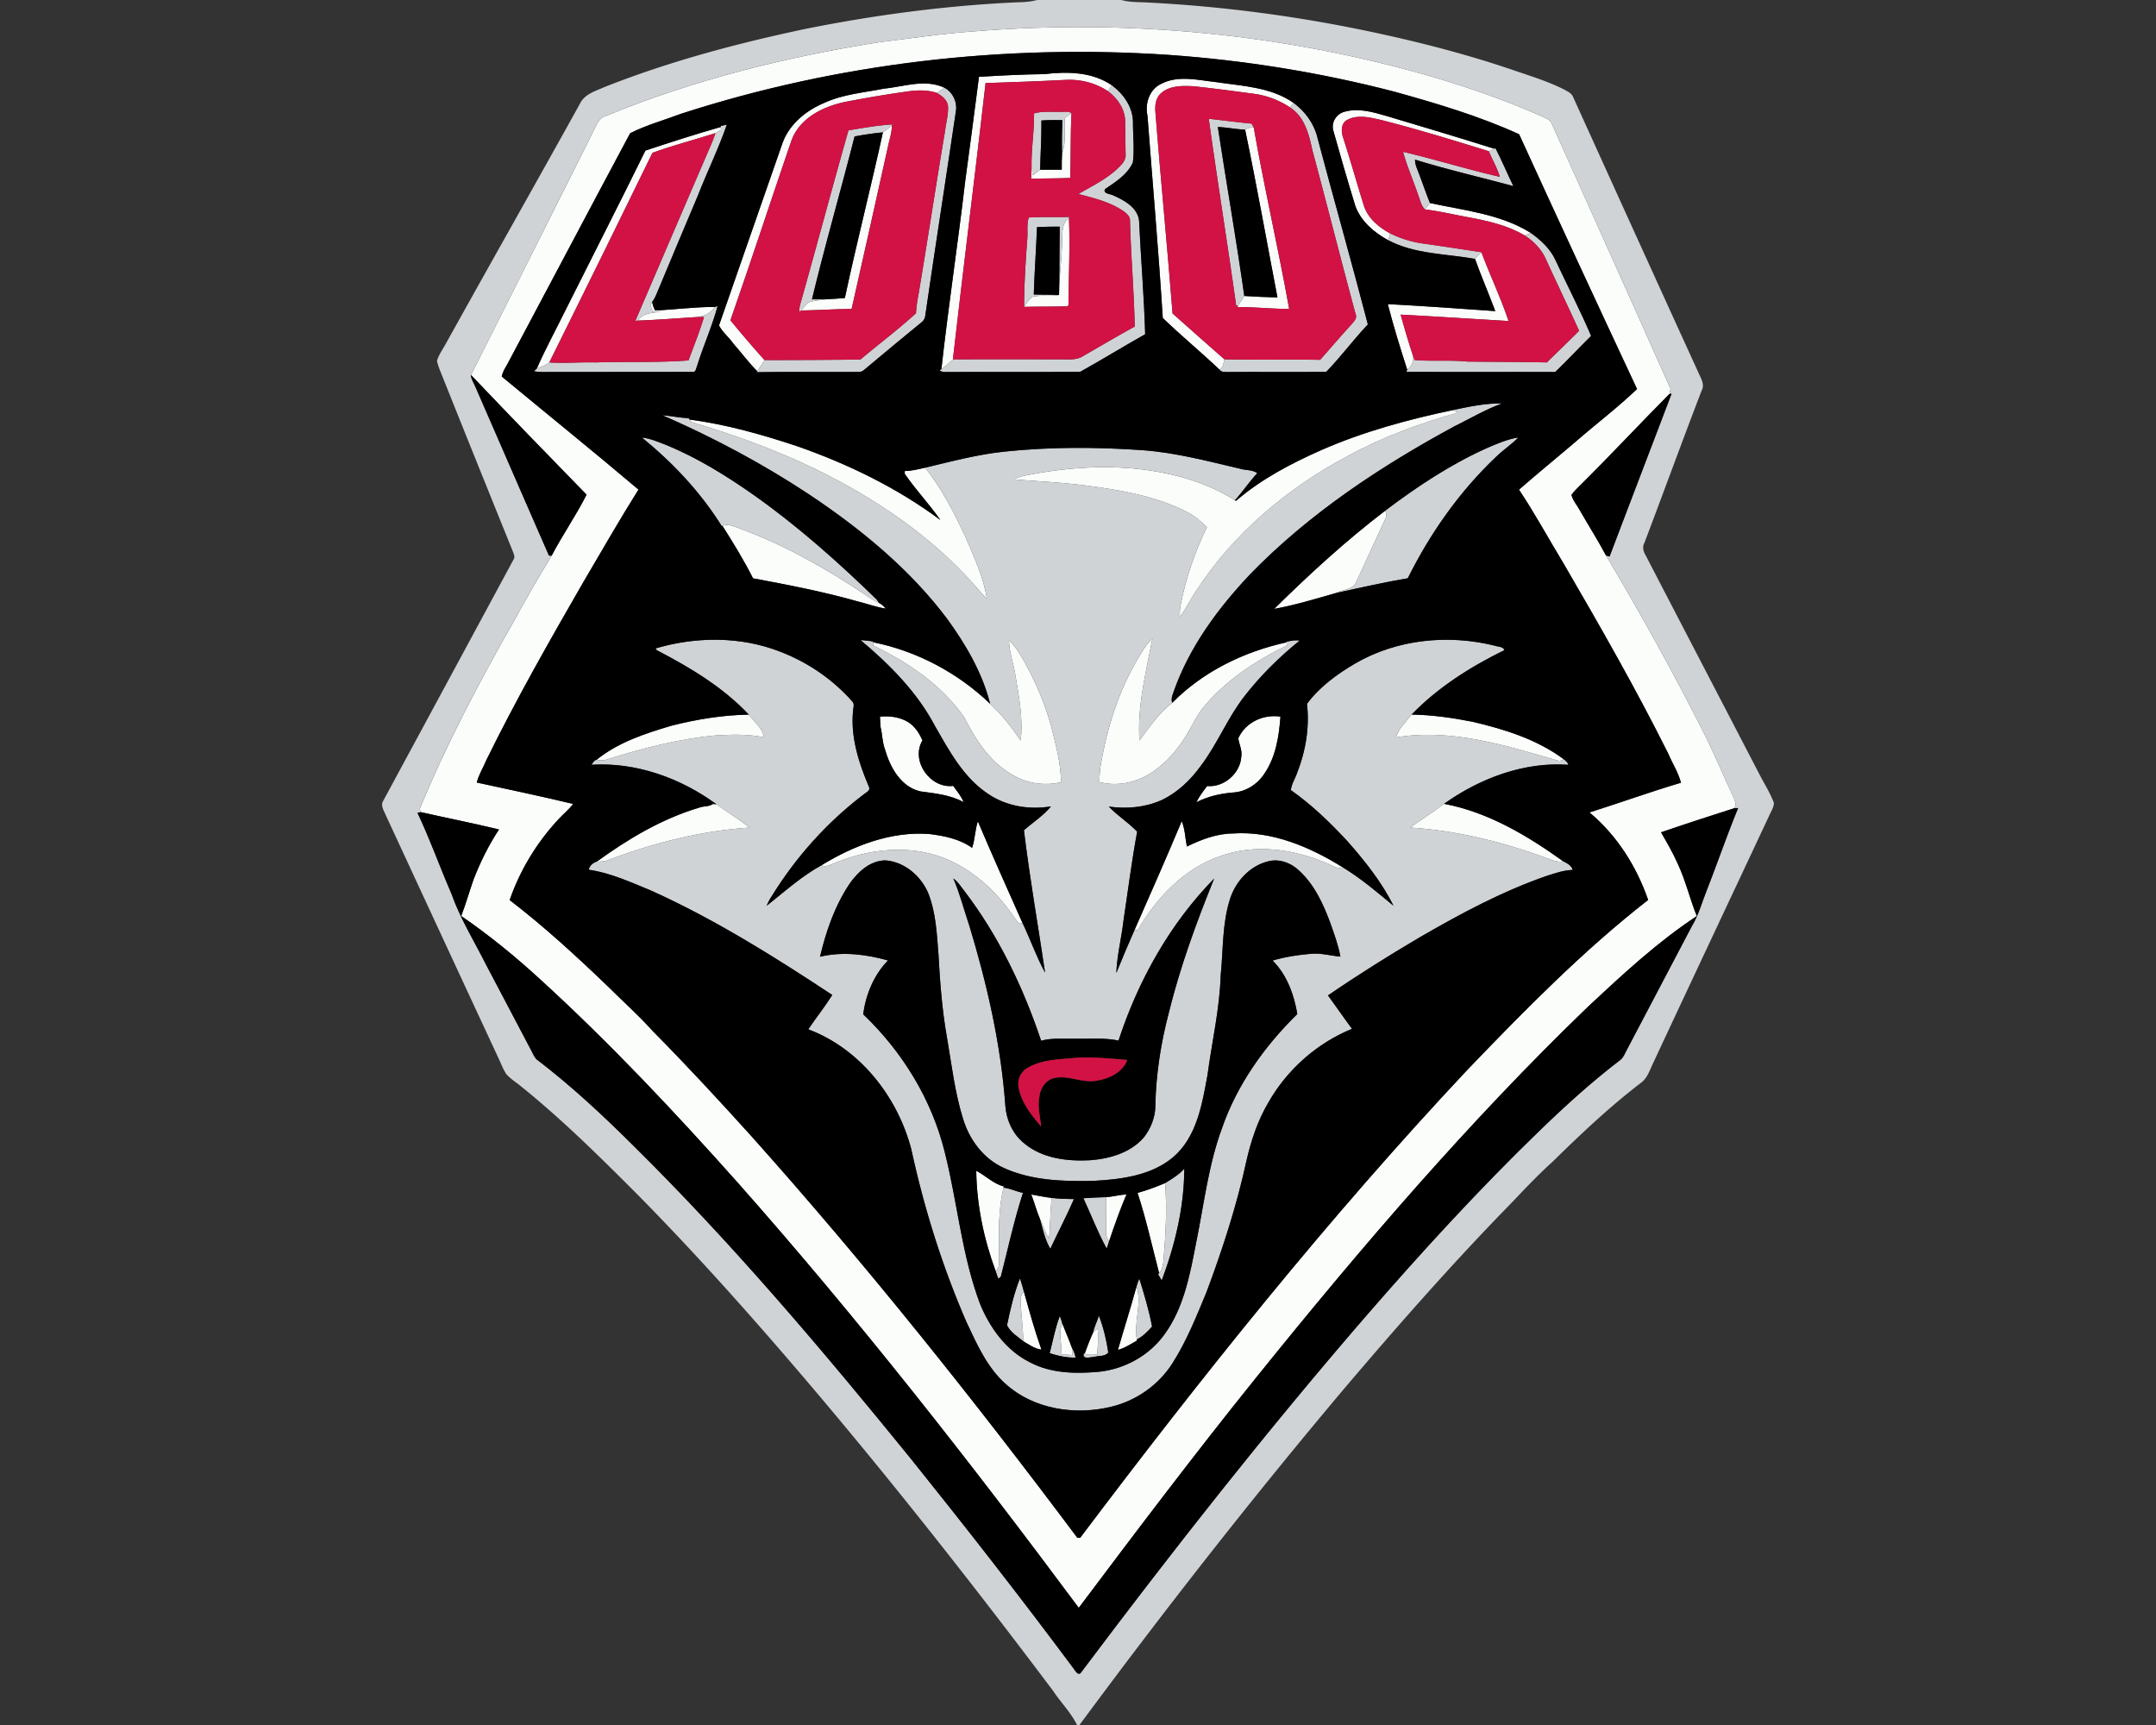
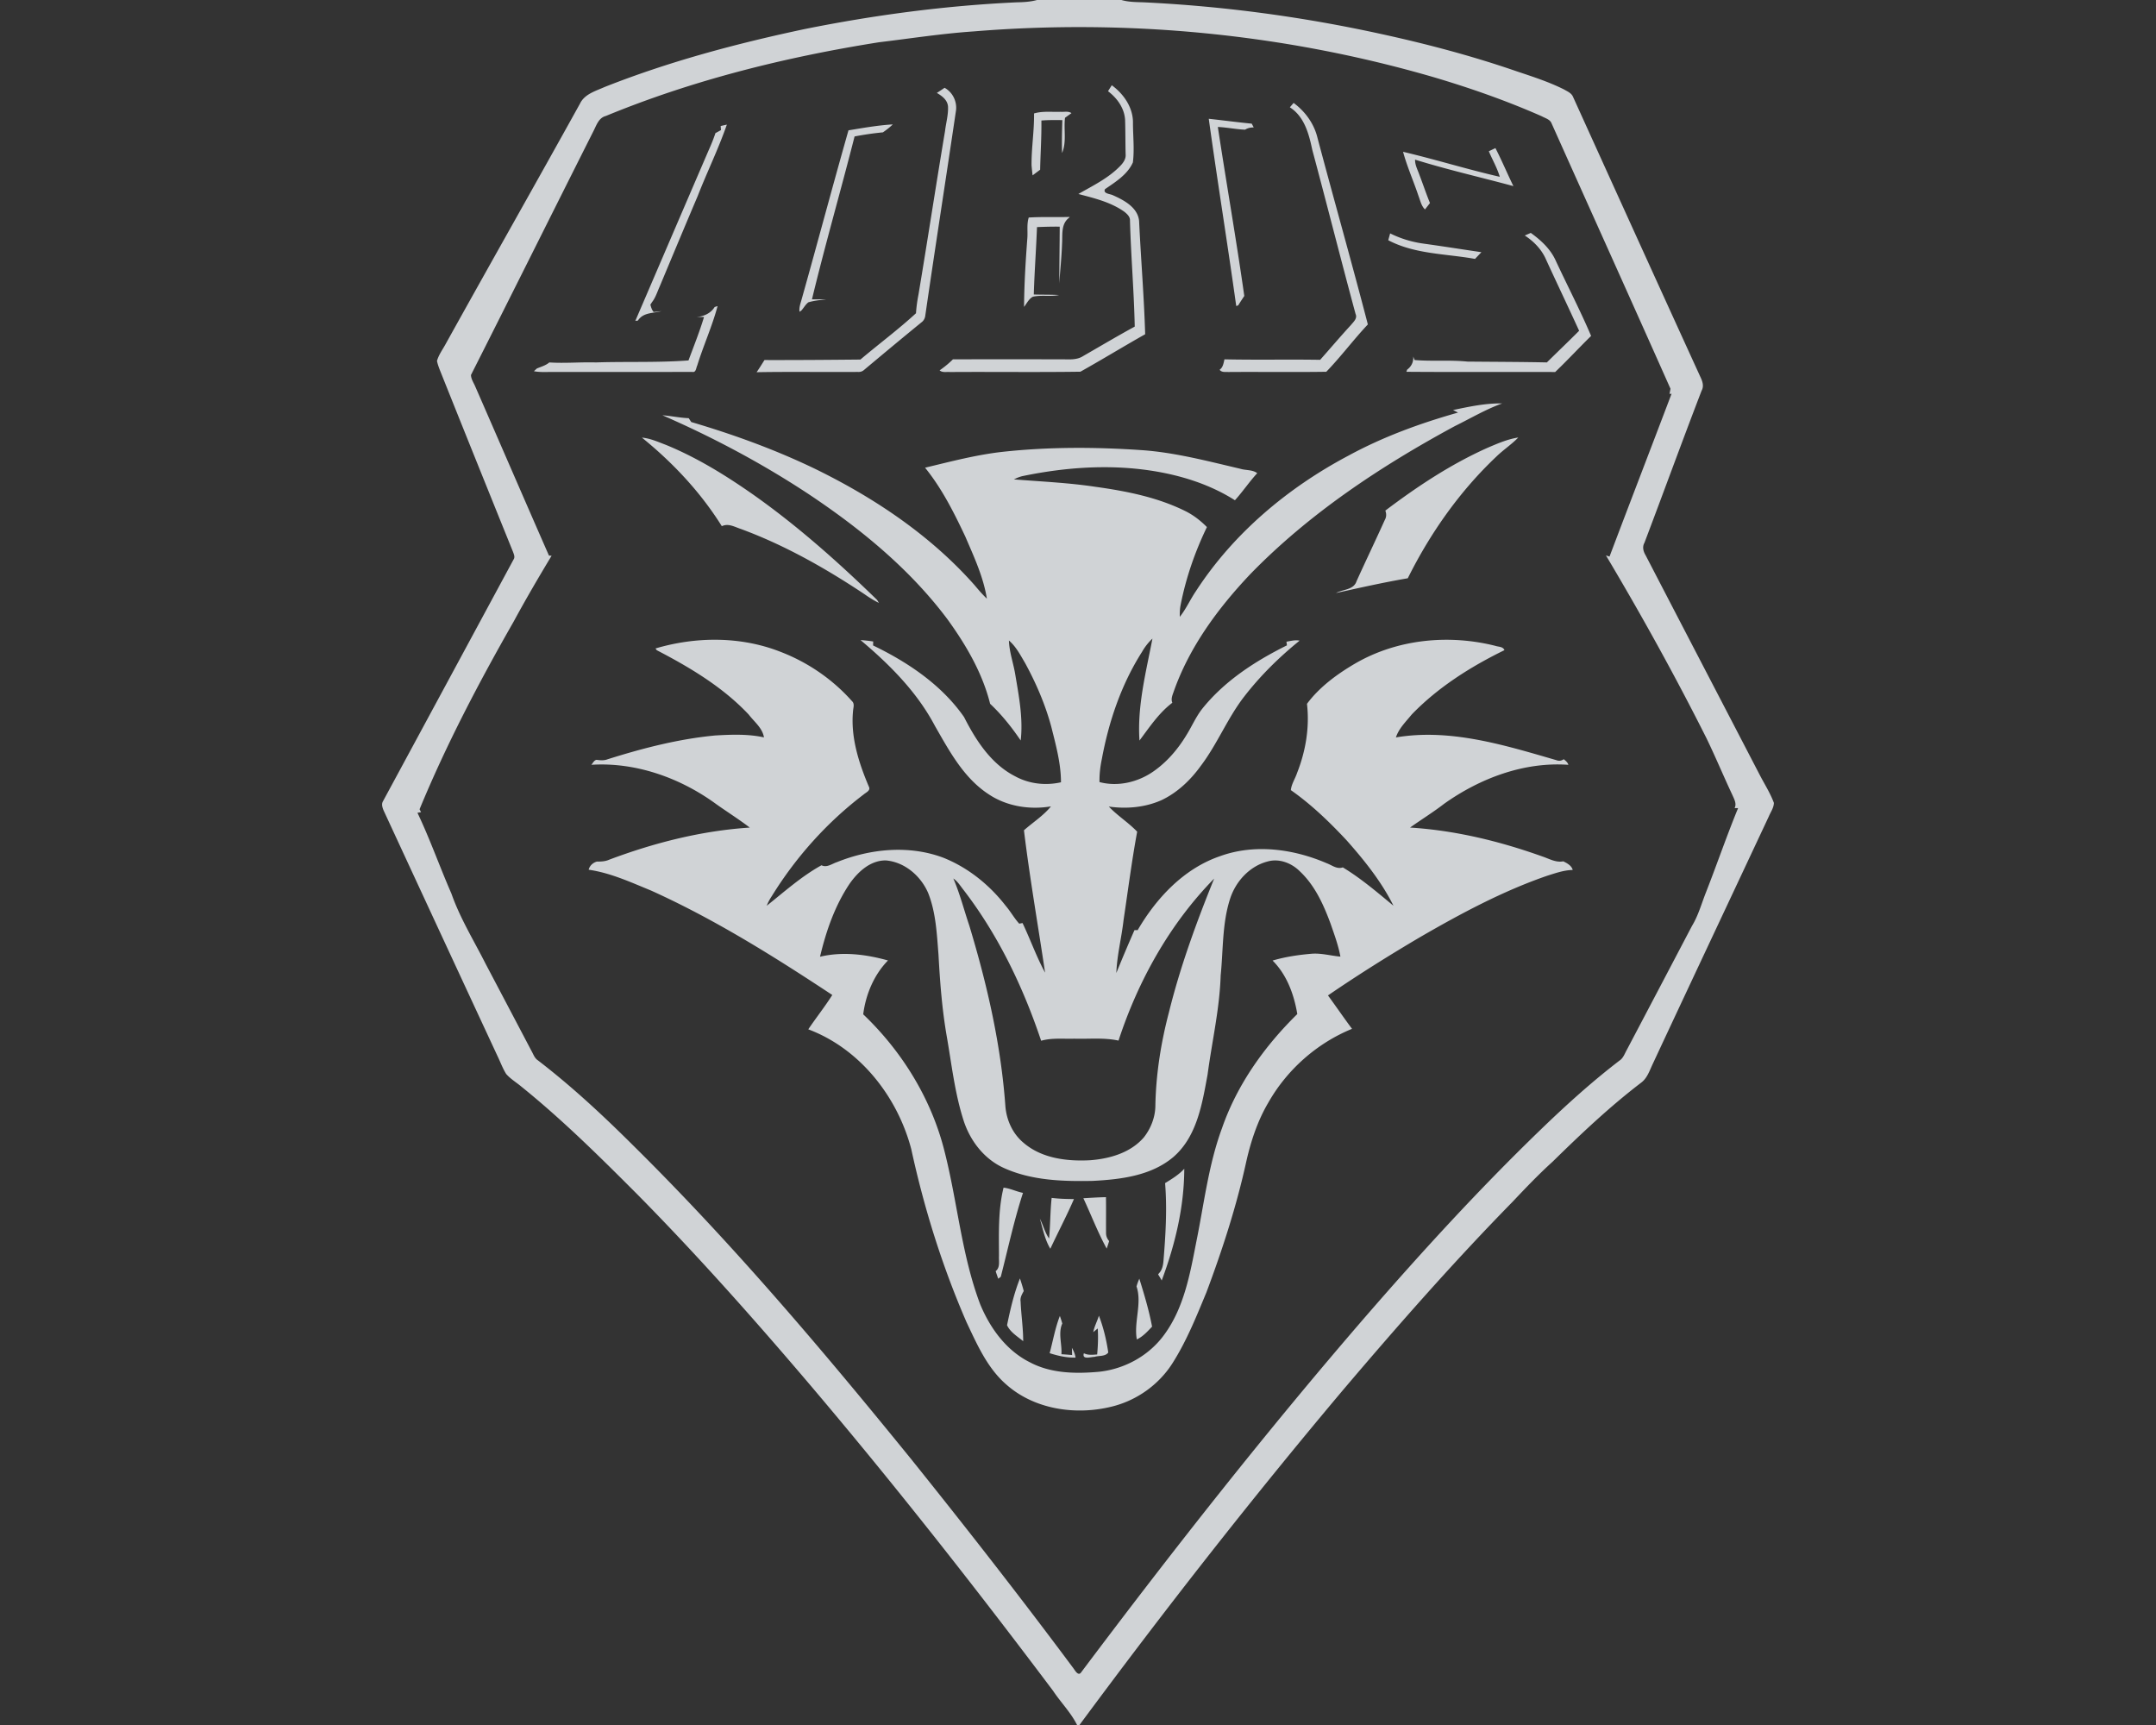
<svg xmlns="http://www.w3.org/2000/svg" xml:space="preserve" width="2000" height="1600" style="shape-rendering:geometricPrecision;text-rendering:geometricPrecision;image-rendering:optimizeQuality;fill-rule:evenodd;clip-rule:evenodd">
  <rect width="100%" height="100%" fill="#333333" stroke="none" />
-   <path d="M902.89 29.16c143.29-11.77 288.91 2.24 427.05 42.43 34.11 10.1 67.75 21.91 100.31 36.27 3.07 1.75 7.25 2.69 8.89 6.17 36.8 82.19 73.88 164.29 110.49 246.57-.24 1.19-.69 3.56-.92 4.76-27.88 28.03-54.8 57.02-82.92 84.84-2.82 2.81-5.72 5.57-8.02 8.81 1.34 5.46 5.35 9.73 7.93 14.63 7.9 13.91 16.58 27.37 24.04 41.52 33.03 55.42 64.3 111.96 93.28 169.6 8.44 17.41 15.85 35.26 24.08 52.76 1.64 3.77 4.07 7.87 2.01 12.03-22.81 7.27-45.62 14.7-68.27 22.46 5.55 9.54 11.07 19.12 15.55 29.23 7.32 15.61 11.18 32.51 17.64 48.45-36.54 24.1-68.67 53.99-100.6 83.75-111.13 107.03-211.61 224.45-308.31 344.49-56.33 69.95-110.49 141.59-164.42 213.4-100.61-135.32-204.67-268.27-316.5-394.54-58.16-65.24-118.1-129.07-182.68-188.01-23.21-21.38-47.68-41.32-73.68-59.18 4.22-11.03 7.48-22.38 11.32-33.51 6.34-16.32 14.08-32.13 23.75-46.75-24-5.8-48.24-10.56-72.32-16.02-.34-.68-1.03-2.04-1.37-2.73 24.81-60.07 55.08-117.69 87.3-174.1 11.18-20.65 23.06-40.94 35.18-61.03 10.09-19.29 22.63-37.21 32.42-56.64-35.94-36.8-71.74-73.75-107.22-111.02 38.1-75.27 75.67-150.83 113.62-226.2 2.78-5.4 4.82-12.31 11.46-14.02 81.15-33.45 166.89-54.67 253.46-68.39 29.1-3.48 58.13-8.04 87.45-10.03zm111.27 1206.43c1.05-.86 3.12-2.56 4.14-3.4.53 8.05.23 16.11-.53 24.13-3.89.24-7.92.81-11.59-.81 2.46-6.72 5.02-13.42 7.98-19.92zm-29.55 20.5c.67-9.5-3.22-19.48.82-28.5 2.9 7.53 6.22 14.91 8.93 22.55.05 1.68.13 5.03.17 6.71-3.3-.29-6.61-.55-9.92-.76zm-37.84-48.83c-.62-3.63 1.24-6.75 2.9-9.75 5.08 18.21 10.11 36.45 16.41 54.29-6.34-.77-11.57-4.69-16.92-7.79.02-12.31-1.9-24.49-2.39-36.75zm107.52-14.04c5.33 15.74-2.67 32.96.28 49.15l.21 1.04c-5.8 3.14-11.31 6.98-17.75 8.69 5.63-19.65 11.88-39.15 17.26-58.88zm-28.35-82.82c6.42-.36 12.63-2.22 19.05-2.56-6.02 14.15-11.2 28.74-16.09 43.33-1.96-2.24-2.92-4.8-2.88-7.7-.1-11.03.11-22.06-.08-33.07zm-69.27-2.49c6.29 1.08 12.5 2.53 18.88 3.17-1.35 12.53-1.2 25.14-2.37 37.66-3.97-5.57-5.44-12.4-8.58-18.41-3.11-7.32-5.1-15.02-7.93-22.42zm98.58-1.45c8.75-2.35 17.19-5.64 25.54-9.07 1.94 23.93.49 47.98-1.48 71.87-.34 4.12-1.09 8.47-4.07 11.61-6.49-24.84-11.97-50.01-19.99-74.41zm-149.65-20.51c8.7 4.42 15.82 12.08 25.6 14.51l-.26 1.13c-5.1 20.67-4.31 42.18-4.25 63.3-.3 4.82 1.33 10.66-3.07 14.14-10.96-29.8-17.6-61.27-18.02-93.08zm190.63-324.31c3.07 7.45 3.22 15.73 4.78 23.56 13.33-6.49 27.56-11.99 42.64-12.12 36.59-2.48 71.56 12.52 102 31.44-5.44 1.99-10.2-2.13-15.02-3.88-30.89-13.29-67.01-18.2-99.16-6.4-33.3 11.46-58.75 38.68-76.12 68.48h-2.96c14.83-33.6 29.63-67.22 43.84-101.08zm-194.5 24.79c2.8-7.98 2.71-16.66 5.36-24.66 13.4 31.64 27.5 63 41.47 94.4-.77.13-2.32.41-3.09.56-4.67-5.15-8.04-11.33-12.57-16.62-15.08-19.42-34.92-35.42-57.83-44.55-31.75-11.94-67.63-8.4-98.65 4.08-4.63 1.51-9.38 5.42-14.38 2.92 29.87-18.24 64.39-31.59 99.93-29.01 13.84 1.73 28.24 4.52 39.76 12.88zm406.3-18.83c10.43-7.45 21.4-14.17 31.55-22.02 40.79 7.64 77.25 29.46 110.57 53.33-6.85 1.35-13.06-2.39-19.31-4.48-39.55-14.16-80.81-24.21-122.81-26.83zm-646.68-21.91 3.26.32c10.27 7.27 20.91 13.97 30.92 21.61-44.78 2.9-88.62 14.08-130.54 29.82-3.59 1.62-7.51 1.71-11.35 1.73 29.03-21.08 60.46-39.79 95.04-50.09 4.07-1.6 9.04-.64 12.67-3.39zm487.32-60.87c6.76-14.91 23.23-22.5 39.14-20.14-1.34 18.5-4.37 37.81-15.21 53.36-6.44 9.66-17.36 16.55-29.09 17.06-11.67.99-23.28 3.63-33.71 9.05 2.62-5.46 6.33-10.3 10-15.08 15.53 1.51 30.77-11.74 31.68-27.2 1.01-5.98-1.94-11.33-2.81-17.05zm-332.36-20.14c9.05-.83 18.65.37 26.46 5.29 6.1 3.93 10.05 10.27 12.95 16.77-11.27 18.88 7.19 44.89 28.46 42.2 3.54 4.82 7.48 9.49 9.73 15.1-12.29-6.82-26.5-8.12-40.16-10-17.85-4.18-27.88-21.91-32.59-38.32-2.69-6.87-2.56-14.29-4.31-21.35-.28-3.22-.45-6.47-.54-9.69zm478.6 19.31c2.71-8.38 9.23-14.53 14.61-21.21 18.94.3 37.74 3.01 56.32 6.64 29.76 6.95 59.88 16.32 84.74 34.77-2.14 1.56-4.44 1.84-6.94.86-48.02-13.93-98.28-29.59-148.73-21.06zm-671.73-10.96c23.34-5.87 47.3-9.8 71.41-10.2 5.1 6.72 12.67 12.31 14.1 21.12-14.79-3.25-30.02-2.63-45.04-1.79-34.13 3.2-67.47 11.84-100.09 22.12-3.27 1.28-6.76.96-10.16.49 20.1-16.36 45.29-24.47 69.78-31.74zm312.75-78.94c6.66 5.7 10.67 13.61 15.06 21.01 10.2 18.74 18.69 38.43 24.24 59.03 4.22 16.86 8.96 33.99 8.98 51.46-14.27 3.24-29.61 1.51-42.5-5.55-22.29-11.37-36.43-33.3-47.42-54.97-20.82-29.85-52.01-50.75-84.4-66.41.03-.73.09-2.2.11-2.95 40.62 8.19 78.64 28.4 108.48 57.09 10.82 10.16 20.05 21.78 28.37 34.03 2.31-20.27-1.57-40.51-4.92-60.42-1.67-10.86-5.66-21.29-6-32.32zm123.46 10.54c2.6-4.57 5.84-8.7 9.66-12.31-5.97 31.19-14.19 62.49-12.03 94.57 9.28-12.37 17.96-25.6 30.48-35.05 28.38-28.88 66.59-47.47 105.95-56.04.1.7.27 2.09.36 2.79-29.61 14.7-58.24 33.2-79 59.37-5.67 7.43-9.36 16.11-14.31 24-7.9 13.04-18.05 24.9-30.64 33.63-14.33 9.94-32.85 14.35-49.92 9.81-.15-7.19.71-14.36 2.18-21.4 6.46-34.94 18.11-69.27 37.27-99.37zM670.2 487.81c5.78-2.48 11.54 1.02 16.98 2.79 40.67 14.98 78.6 36.46 114.59 60.42 4.31 3.05 8.79 5.89 13.54 8.21 2.54 1.13 4.55 3.14 6.3 5.25-8.77-1.26-17.07-4.52-25.67-6.57-32.02-9.11-64.72-15.4-97.41-21.52-8.42-16.71-18.26-32.77-28.33-48.58zm511.79 76.97c32.68-32.24 66.58-63.32 103.1-91.18 1.07 2.84 1.11 5.89-.44 8.55-8.6 19.08-17.67 37.94-26.29 56.99-2.62 8.12-12.67 7.4-19.05 10.92-18.94 5.4-37.93 11.18-57.32 14.72zM639.72 389.14c34.28 4.55 67.84 14.06 100.63 25.03 46.82 16.46 92.05 38.44 131.97 68.13-10.31-14.8-22.9-28.01-33.07-42.85l.08-2.59c6.4 0 12.59-1.64 18.8-3.05 15.61 19.25 26.79 41.56 37.33 63.88 8 18.64 16.79 37.44 20.01 57.58-4.14-3.91-7.85-8.26-11.5-12.61-40.79-46.1-92.84-80.9-147.86-107.78-36.95-17.81-75.58-31.85-114.88-43.43l-1.51-2.31zm585.81 28.4c39.15-17.18 80.6-28.44 122.37-37.21 1.15.58 3.48 1.75 4.65 2.35-35.18 9.94-69.78 22.55-101.93 40.08-56.13 29.74-106.5 72-141.23 125.55-5.29 7.77-9.08 16.47-14.97 23.85-.02-3.69.02-7.38.77-10.99 4.9-25.04 13.29-49.32 24.4-72.29-5.74-5.79-12.18-10.86-19.46-14.55-26.3-13.17-55.53-18.86-84.43-22.87-24.92-3.74-50.09-4.8-75.16-6.81 2.86-1.41 5.78-2.67 8.92-3.24 38.59-7.92 78.55-10.82 117.63-4.97 27.54 4.14 54.87 12.56 78.48 27.56l1.01.53c23.31-20.07 50.94-34.6 78.95-46.99zM603.32 282.58c.41-.64 1.24-1.9 1.65-2.52.53 2.76 1.36 5.47 2.73 7.92 18.45-.83 36.77-3.37 55.25-3.24-3.56 5.82-9.81 8.55-16.36 9.32-18.29 1.19-36.59 2.62-54.89 3.31 5.05-7.75 14.05-6.68 21.88-8.75-1.81.19-5.41.55-7.21.75-1.72-1.9-2.39-4.4-3.05-6.79zm764.97-42.43c1.97-2.07 3.95-4.14 5.93-6.23 7.98 21.44 17.93 42.13 25.2 63.83-33.37-1.9-66.71-4.18-100.1-5.93 3.54 13.03 7.43 26 11.65 38.83.41 4.92-1.64 9.28-5.61 12.16-6.48-20.04-12.71-40.3-17.98-60.72 33.28 1.73 66.47 4.14 99.71 6.47-6.04-16.22-12.99-32.11-18.8-48.41zm-383.08-13.89c.58-8.4-1.19-18.37 6.4-24.21 1.11 26.9-.28 53.93-.45 80.87l-.85 1.11c-13.44.56-26.92.26-40.36.62 2.54-3.2 4.39-7.36 8.15-9.41 7.98-1.83 16.27.11 24.32-1.6.02-3.62.08-7.25.23-10.86.81-12.18 2.14-24.32 2.56-36.52zm336.68-32c1.54-1.98 3.08-3.95 4.61-5.93 31.7 6.87 65.37 10.13 93.51 27.69-1.39.62-4.16 1.82-5.57 2.41-16.17-9.58-34.75-13.63-53.02-17.04-13.18-2.39-26.21-5.59-39.53-7.13zm-723.15-54.63c23.16-7.62 46.42-15.19 69.84-21.83.07.71.17 2.14.22 2.84-1.69.98-3.4 1.92-5.13 2.82-19.41 6.23-39.21 11.32-58.41 18.28-31.68 64.9-63.55 129.75-95.7 194.43-3.3 2.86-7.66 3.97-11.6 5.65 7.93-18.04 17.4-35.47 26.15-53.18 24.83-49.69 50.16-99.14 74.63-149.01zm556.28-19.35c2.39-1.56 5.17-2.07 8-2.09 9.84 56.3 22.77 112.08 32.86 168.34-16.07.06-32.02-1.86-48.09-1.67l.84-1.64c1.81-2.94 3.71-5.82 5.63-8.7 10.24.64 20.48 1.15 30.76 1.38-9.96-51.88-19.18-103.91-30-155.62zm-336 2.49c2.88-2 5.7-4.11 8.26-6.52.21 7.01-2.45 13.67-3.73 20.48-11.12 49.96-22.23 99.92-33.56 149.84-15.53.09-31.08 1.18-46.57 1.43 2.18-2.47 3.78-5.5 6.4-7.55 5.42-1.67 11.14-2.11 16.75-2.86 5.71-.28 11.43-.64 17.15-1.17 10.96-51.4 24.1-102.32 35.3-153.65zm168.94-13.52c1.5-1.07 4.48-3.22 5.98-4.31-.98 20.03-.54 40.06-1.16 60.09-12.05.56-24.12.39-36.2.75.11-4.12.17-8.21.34-12.31.28 3.07.58 6.15.96 9.2 2.33-1.75 4.65-3.52 7-5.25 6.68 0 13.36-.02 20.05-.04-.02-5.15-.02-10.29.3-15.43 4.36-10.26 1.39-21.86 2.73-32.7zm259.01-5.53c13.14-3.84 26.88.28 39.62 3.97 33.19 9.92 66.41 19.82 99.45 30.23-1.23.6-3.71 1.77-4.95 2.35-32.93-10.22-65.92-20.35-99.34-28.85-10.54-2.43-22.68-5.67-32.64.15-5.51 3.61-4.95 10.95-3.06 16.41 6.64 20.46 12.4 41.19 18.82 61.74 3.52 12.24 13.8 20.97 24.68 26.75-.42 1.58-1.3 4.76-1.75 6.34-13.01-7.02-25.32-17.48-30.52-31.71-7.09-23.18-13.87-46.48-20.4-69.82-2.3-7.42 2.71-15.62 10.09-17.56zM819.64 82.3c18.67-1.89 38.49-9.42 56.58-.87-2.37 1.64-4.74 3.24-7.17 4.76-10.47-3.63-21.86-2.29-32.6-.58-17.02 2.41-33.96 5.38-50.83 8.6-21.06 4.01-43.78 14.82-51.5 36.33-19.03 55.44-37.21 111.21-56.56 166.53 10.24 12.54 20.78 24.83 31.6 36.88-2.2 3.5-4.35 7-6.68 10.39-8.06-7.98-14.7-17.24-22.23-25.68-4.05-5.87-10-10.48-13.27-16.79 19.78-56.56 39.34-113.28 59.14-169.86 6.59-17.45 22.25-29.89 39.06-36.84 17.19-7.77 36.18-9.28 54.46-12.87zm256.98-4.26c16.07-8.66 34.84-3.65 51.93-1.82 24.36 3.65 50.6 4.57 71.47 19.25-.88 1.02-2.63 3.05-3.5 4.07-9.35-6.29-20.08-10.41-31.17-12.26-19.33-2.57-38.66-5.23-58.07-7.28-10.41-.55-22.38-.79-30.57 6.72-4.86 4.57-5.44 11.54-4.86 17.79 4.88 62.08 10.98 124.1 15.85 186.22 16.02 14.23 32 28.5 48.17 42.56-.86 3.5-1.28 7.43-4.5 9.67-17.22-16.39-35.67-31.49-52.74-48.03-3.93-62.59-9.43-125.18-14.21-187.77-2.43-11.01 1.71-23.87 12.2-29.12zm-168.49-6.77c20.19-1.23 40.37-2.3 60.59-2.51 21.16-2.54 44.39-2.2 62.61 10.3-.87 1.39-2.62 4.16-3.49 5.55-11.67-7.87-26.01-11.35-40-10.48-24.52 1.28-49.05 2.09-73.58 2.93-9.75 85.44-20.61 170.77-30.28 256.23-3.3 3.31-6.91 6.32-10.7 9.05 6.44-58.09 15.25-115.95 22.05-174 4.4-32.32 8.64-64.7 12.8-97.07zm-276.39 34.27c-15.72 5.95-32.21 10.43-47.19 18.04-38.21 71.32-75.9 142.98-114.01 214.4-2.09 3.57-4.33 7.13-5.07 11.27 42.24 34.99 84.97 69.44 126.82 104.87-17.6 27.99-34.02 56.73-50.81 85.23-31.47 54.55-62.7 109.33-90.43 165.91-2.82 6.89-6.96 13.27-8.77 20.56 29.82 6.43 59.71 12.78 89.38 19.84-4.09 5.47-9.51 9.71-14.08 14.77-19.79 21.4-35.26 46.82-44.79 74.41 32.06 24.62 61.88 51.99 91 79.98 13.83 13.84 28.57 26.77 41.6 41.4 31.28 31.58 61.46 64.22 91.27 97.2 106.77 119.42 206.8 244.78 302.78 373.01.64 0 1.94-.04 2.58-.06 113.07-150.08 230.59-297.15 359.3-434.2 53.1-55.25 107.01-110.23 167.57-157.44-10.77-31.15-28.99-59.95-54.42-81.17 28.37-8.94 56.34-19.1 84.87-27.54-2.44-9.52-7.92-17.84-11.72-26.82-29.91-60.05-63.31-118.29-97.02-176.26-13.89-22.89-26.67-46.5-41.52-68.75 16.9-14.81 34.35-28.97 51.44-43.57 19.2-16.74 39.68-32.19 58.07-49.79-36.78-78.61-73.35-157.4-109.4-236.33-37.29-16.96-76.74-28.67-116.16-39.59-68.44-17.75-138.56-29.02-208.98-34.01-152.41-10.2-306.84 7.55-452.31 54.64z" style="fill:#fbfdfb;fill-rule:nonzero" />
  <path d="M961.96 0h78.31c6.57 1.9 13.44 1.94 20.23 2.13 73.94 3.52 147.54 13.4 219.86 29.21 42.56 9.26 84.76 20.39 125.95 34.58 15.1 5.08 30.4 9.92 44.67 17.11 2.99 1.75 6.64 3.22 8.15 6.61 39.28 86.59 78.57 173.19 118.1 259.69 1.99 4.08 3.67 8.69 1.26 13.02-18.05 46.89-35.2 94.12-53.03 141.1-2.18 3.86-1.03 8.08 1.13 11.66 35.2 67.91 70.57 135.73 105.81 203.63 4.46 8.6 9.77 16.83 13.14 25.96-.08 4.59-3.03 8.52-4.73 12.63-35.87 76.53-71.92 152.96-107.67 229.55-2.86 6-4.97 12.84-10.41 17.09-29.32 22.36-56.15 47.74-82.46 73.54-13.03 11.79-25.17 24.53-37.25 37.31-54.65 55.76-106.21 114.47-156.75 173.97-85.06 100.99-166.45 205.06-244.91 311.21h-2.22c-5.76-11.63-15.1-20.91-22.23-31.66-73.6-97.87-149.29-194.24-228.63-287.53-50.32-59.05-101.91-117.07-156.39-172.31-34.8-34.9-69.89-69.69-108.29-100.67-4.67-3.92-10.07-7.08-14.08-11.73-3.33-5.38-5.46-11.37-8.23-17.05-35.23-75.75-70.36-151.55-105.46-227.37-1.08-2.64-2.15-5.78-.57-8.47 40.45-74.75 80.83-149.57 121.19-224.34 1.45-2.2.28-4.67-.49-6.85-22.74-56.25-45.46-112.53-67.97-168.89-1.04-2.73-2.06-5.49-2.62-8.37 1.58-5.67 5.21-10.47 7.98-15.59 41.34-74.48 83.39-148.55 124.67-223.04 4.29-8.96 14.59-11.71 22.94-15.47 59.88-23.68 122.32-40.3 185.23-53.65 64.92-13.08 130.75-21.8 196.93-24.86 6.34-.12 12.69-.44 18.84-2.15zm57.43 1220.37c4.22 10.89 6.99 22.58 8.68 34.12-2.84 3.94-8.66 2.73-12.86 4.07-3.33.02-11.65 2.92-9.8-3.28l.77.23c3.67 1.62 7.7 1.05 11.59.81.76-8.02 1.06-16.08.53-24.13-1.02.84-3.09 2.54-4.14 3.4 1.02-5.32 3.67-10.09 5.23-15.22zm-36.21.2c.81 2.3 1.58 4.63 2.25 7.02-4.04 9.02-.15 19-.82 28.5 3.31.21 6.62.47 9.92.76-.04-1.68-.12-5.03-.17-6.71 1.54 2.83 2.95 5.8 3.37 9.08-8.23.22-16.23-1.62-24.02-4.09 3.07-11.54 5.14-23.41 9.47-34.56zm71.11-27.35c.68-2.48 1.58-4.87 2.6-7.19 4.55 14.63 8.98 29.37 11.82 44.48-4.25 4.46-8.45 9.19-14.14 11.86-2.95-16.19 5.05-33.41-.28-49.15zm-120.11 35.94c3.03-14.67 6.42-29.39 11.97-43.37 1.26 3.86 2.54 7.77 3.52 11.72-1.66 3-3.52 6.12-2.9 9.75.49 12.26 2.41 24.44 2.39 36.75-5.36-4.44-12.03-8.38-14.98-14.85zm70.79-117.76c6.97-.42 13.97-.85 20.97-1 .19 11.01-.02 22.04.08 33.07-.04 2.9.92 5.46 2.88 7.7-.74 2.3-1.49 4.63-2.28 6.95-8.26-15.04-14.38-31.19-21.65-46.72zm-29.42-.32c6.87.86 13.78 1.05 20.69 1.09-6.76 15.62-14.72 30.68-21.91 46.1-5.1-8.47-6.97-18.54-9.73-27.94 3.14 6.01 4.61 12.84 8.58 18.41 1.17-12.52 1.02-25.13 2.37-37.66zm-44.61-9.49c6.23.66 11.88 3.65 18.03 4.84-8.32 25.52-13.91 51.82-20.59 77.79-.58.46-1.75 1.38-2.35 1.85-.87-2.35-1.68-4.69-2.41-7.04 4.4-3.48 2.77-9.32 3.07-14.14-.06-21.12-.85-42.63 4.25-63.3zm149.85-4.2c6.31-3.91 12.77-7.77 17.79-13.34-.09 35.52-8.51 70.53-20.93 103.64-1.03-1.92-2.22-3.84-3.35-5.65l.94-1.17c2.98-3.14 3.73-7.49 4.07-11.61 1.97-23.89 3.42-47.94 1.48-71.87zm299.13-682.05c9.22-3.93 18.54-8.02 28.5-9.54-6.25 6.47-13.84 11.4-20.29 17.67-34.02 32.13-61.41 71.08-82.21 112.89-22.36 3.84-44.51 8.81-66.61 13.7 6.38-3.52 16.43-2.8 19.05-10.92 8.62-19.05 17.69-37.91 26.29-56.99 1.55-2.66 1.51-5.71.44-8.55 29.57-22.36 60.85-43.09 94.83-58.26zm-784.47-9.45c7.89.7 15.15 4.07 22.49 6.83 28.97 11.88 55.72 28.5 81.32 46.44 40.92 28.93 78.48 62.35 114.35 97.26.42.7 1.28 2.11 1.7 2.81-4.75-2.32-9.23-5.16-13.54-8.21-35.99-23.96-73.92-45.44-114.59-60.42-5.44-1.77-11.2-5.27-16.98-2.79l-.66.17c-19.62-31.4-45.37-58.84-74.09-82.09zm752.45-25.56c15-3.16 30.17-6.42 45.59-6.14-15.34 5.52-29.4 13.91-43.99 21.07-68.8 37.21-135.02 81.03-189.76 137.35-30.04 31.76-56.73 67.92-71.21 109.57-1.11 3.07-2.43 6.42-1.03 9.66-12.52 9.45-21.2 22.68-30.48 35.05-2.16-32.08 6.06-63.38 12.03-94.57a52.865 52.865 0 0 0-9.66 12.31c-19.16 30.1-30.81 64.43-37.27 99.37-1.47 7.04-2.33 14.21-2.18 21.4 17.07 4.54 35.59.13 49.92-9.81 12.59-8.73 22.74-20.59 30.64-33.63 4.95-7.89 8.64-16.57 14.31-24 20.76-26.17 49.39-44.67 79-59.37-.09-.7-.26-2.09-.36-2.79l-.07-.6c4.01-.7 8.09-1.83 12.18-.98-19 15.38-36.54 32.66-51.52 52.05-15.48 20.04-24.87 43.99-40.19 64.17-9.49 13.15-21.63 24.73-36.39 31.73-15.3 6.8-32.45 8.27-48.88 5.95 8.09 8.53 18.22 14.8 26.31 23.29-5.04 27.27-8.54 54.79-12.65 82.18-1.86 16.34-6.06 32.43-6.68 48.9 5.44-13.34 11.03-26.61 16.83-39.77h2.96c17.37-29.8 42.82-57.02 76.12-68.48 32.15-11.8 68.27-6.89 99.16 6.4 4.82 1.75 9.58 5.87 15.02 3.88 16.83 10.2 31.85 23.04 46.98 35.57-11.06-22.23-26.84-41.9-43.23-60.42-15.91-17.07-32.81-33.39-51.94-46.8.57-5.77 4.01-10.57 5.78-15.96 8-20.29 11.71-42.35 9.17-64.09 11.71-15.76 28.25-27.79 45.16-37.65 38.85-22.4 86.4-26.99 129.58-16.13 2.86 1.02 7.13.56 8.43 4.01-31.4 15.36-61.68 34.46-86.06 59.73-5.38 6.68-11.9 12.83-14.61 21.21 50.45-8.53 100.71 7.13 148.73 21.06 2.5.98 4.8.7 6.94-.86 1.77 1.41 3.65 2.9 4.31 5.21-41.2-2.95-82.09 12.54-115.31 36.18-10.15 7.85-21.12 14.57-31.55 22.02 42 2.62 83.26 12.67 122.81 26.83 6.25 2.09 12.46 5.83 19.31 4.48 3.46 1.67 7.74 3.93 8.77 8.02-8.28.15-16.09 2.99-23.87 5.42-41.16 14.23-79.71 34.9-117.32 56.64-29.18 17.18-57.89 35.18-85.84 54.3 7.51 10.28 14.7 20.78 22.31 30.99-32.57 13.3-60.26 37.83-77.63 68.4-9.92 16.79-16.11 35.52-20.41 54.46-9.03 41.41-22.15 81.82-37 121.47-9.34 22.51-18.45 45.34-31.61 65.97-12.82 20.12-33.67 34.77-56.88 40.25-33.26 8.09-71.55 2.39-97.58-20.99-17.34-15.25-26.75-36.88-36.43-57.32-22.47-51.61-39.38-105.6-51.31-160.6-12.84-48.81-47.62-93.18-95.55-111.19 7.25-10.73 15.34-20.9 22.27-31.85-54.02-35.67-109.12-70.25-168.26-96.92-18.75-7.66-37.5-16.36-57.72-19.26.83-3.71 4.01-6.57 7.55-7.53 3.84-.02 7.76-.11 11.35-1.73 41.92-15.74 85.76-26.92 130.54-29.82-10.01-7.64-20.65-14.34-30.92-21.61-33.13-24.32-74.62-39.26-116.03-36.63 1.43-1.62 2.48-4.23 4.82-4.61 3.4.47 6.89.79 10.16-.49 32.62-10.28 65.96-18.92 100.09-22.12 15.02-.84 30.25-1.46 45.04 1.79-1.43-8.81-9-14.4-14.1-21.12-23.96-25.52-54.57-43.76-85.36-59.76l-1.17-1.6c37.44-11.09 78.85-11.37 115.5 2.93 25.51 9.7 48.74 25.57 66.86 46.01 2.53 2.41 1.13 5.93.91 8.94-2.39 24.34 5.32 48.26 14.7 70.36 1.86 3.58-2.79 5.33-4.86 7.19-33.88 25.73-62.76 57.96-85.12 94.14-1.92 2.86-3.58 5.89-4.82 9.09 16.47-13.1 32.3-27.35 50.81-37.57 5 2.5 9.75-1.41 14.38-2.92 31.02-12.48 66.9-16.02 98.65-4.08 22.91 9.13 42.75 25.13 57.83 44.55 4.53 5.29 7.9 11.47 12.57 16.62.77-.15 2.32-.43 3.09-.56 7.25 15.19 12.86 31.23 20.91 46-6.55-44.01-14.25-87.9-19.61-132.06 8.32-7.38 18.03-13.5 25.05-22.16-19.84 3.33-41.24-.05-58.07-11.44-23-15.1-36.27-40.06-49.6-63.27-16.56-31.4-42.05-56.92-68.97-79.55 3.92.25 7.87.68 11.77 1.32l-.04.7c-.02.75-.08 2.22-.11 2.95 32.39 15.66 63.58 36.56 84.4 66.41 10.99 21.67 25.13 43.6 47.42 54.97 12.89 7.06 28.23 8.79 42.5 5.55-.02-17.47-4.76-34.6-8.98-51.46-5.55-20.6-14.04-40.29-24.24-59.03-4.39-7.4-8.4-15.31-15.06-21.01.34 11.03 4.33 21.46 6 32.32 3.35 19.91 7.23 40.15 4.92 60.42-8.32-12.25-17.55-23.87-28.37-34.03-7.13-28.65-22.42-54.7-39.62-78.46-35.02-46.74-80.85-84.18-129.23-116.36-42.8-28.2-88.19-52.35-135.15-72.81 8.15.6 16.19 2.39 24.38 2.71.22.32.64.94.86 1.26l1.51 2.31c39.3 11.58 77.93 25.62 114.88 43.43 55.02 26.88 107.07 61.68 147.86 107.78 3.65 4.35 7.36 8.7 11.5 12.61-3.22-20.14-12.01-38.94-20.01-57.58-10.54-22.32-21.72-44.63-37.33-63.88 23.91-5.73 47.76-12.05 72.28-14.76 42.81-4.63 86.08-4.46 129-1.51 30.91 2.19 60.91 10.19 90.96 17.21 5.21 1.67 11.33.71 15.9 4.14-7.38 7.98-13.4 17.07-20.7 25.11-23.61-15-50.94-23.42-78.48-27.56-39.08-5.85-79.04-2.95-117.63 4.97-3.14.57-6.06 1.83-8.92 3.24 25.07 2.01 50.24 3.07 75.16 6.81 28.9 4.01 58.13 9.7 84.43 22.87 7.28 3.69 13.72 8.76 19.46 14.55-11.11 22.97-19.5 47.25-24.4 72.29-.75 3.61-.79 7.3-.77 10.99 5.89-7.38 9.68-16.08 14.97-23.85 34.73-53.55 85.1-95.81 141.23-125.55 32.15-17.53 66.75-30.14 101.93-40.08-1.17-.6-3.5-1.77-4.65-2.35zM788.24 819.54c-13.74 20.44-21.93 44.06-27.54 67.86 20.91-4.97 42.56-2.24 63.04 3.46-13.04 13.33-20.67 31.64-22.98 49.96 36.36 34.69 63.68 79.17 75.69 128.13 11.8 46.72 15.68 95.42 32.79 140.74 9.16 22.16 24.24 43 46.15 53.89 19.65 10.45 42.71 10.73 64.34 8.76 23.76-2.58 46.34-15.06 60.37-34.51 18.26-24.92 23.83-56.15 29.61-85.81 7.23-35.35 11.31-71.61 23.9-105.66 13.99-40.38 39.48-76.03 69.82-105.79-3.01-18.09-9.69-36.48-22.93-49.62 11.6-3.42 23.63-5.23 35.67-6.28 9.23-.85 18.15 1.82 27.26 2.63-1.92-10.46-5.63-20.46-9.09-30.47-6.53-17.68-14.57-35.58-28.56-48.66-7.64-7.7-19.25-12.18-29.96-9.09-16.68 4.33-29.56 18.48-34.75 34.63-7.4 22.93-6.29 47.32-8.72 71.02-.96 31.01-8.07 61.33-12.14 91.96-5.01 27.1-9.79 57.52-31.83 76.55-20.57 17.36-48.88 20.76-74.79 22.08-27.78.55-56.67-.34-82.37-11.99-18.48-8.34-31.6-25.64-37.55-44.67-7.91-24.86-10.82-50.88-15.25-76.48-4.48-25.39-6.45-51.12-7.83-76.82-1.54-19.14-2.37-38.81-9.5-56.88-6.74-15.89-21.86-29.01-39.46-30.42-14.3-.04-25.62 10.5-33.39 21.48zm96.11-4.71c6.1 14.1 9.85 29.03 14.78 43.56 16.56 54.68 29.46 110.76 33.52 167.87 1.11 12.89 6.82 25.43 16.87 33.75 16.83 14.47 40.28 17.3 61.68 16.15 18.24-1.36 37.71-6.93 50-21.35 6.29-8.07 10.28-18.14 10.56-28.42.47-29.52 5.08-58.86 12.59-87.4 10.49-42.46 25.56-83.59 41.96-124.06-41.11 41.92-70.51 94.64-88.72 150.26-13.51-2.95-27.44-1.35-41.14-1.77-10.21.31-20.71-.92-30.65 1.91-16.68-49.85-39.77-97.94-71.87-139.75-3.01-3.76-5.51-8.04-9.58-10.75zm-221.4-530.09 2.71-.84c-5.01 18.78-13.14 36.57-18.88 55.15-1.07 2.09-1.05 6.7-4.59 5.91-43.3.09-86.63.04-129.94.04-5.67 0-11.37.41-16.96-.68.66-.62 2.01-1.88 2.67-2.5 3.94-1.68 8.3-2.79 11.6-5.65 14.4.96 28.8-.42 43.22 0 28.63-.94 57.33.3 85.91-1.86 4.95-13.37 10.29-26.64 14.4-40.29-1.62.02-4.86.04-6.5.04 6.55-.77 12.8-3.5 16.36-9.32zm626.6-68.27c9.75 4.86 20.29 8.04 31.09 9.51 17.89 2.48 35.73 5.3 53.58 7.94-1.98 2.09-3.96 4.16-5.93 6.23-26.92-4.89-55.65-4.25-80.49-17.34.45-1.58 1.33-4.76 1.75-6.34zm130.46-.45c9.49 6.79 18.45 15.08 23.25 25.94 10.84 23.24 22.68 46.04 32.72 69.61-11.24 11.03-21.95 22.6-33.32 33.48-46.01-.2-92.03.17-138.05-.2l.75-2.04c3.97-2.88 6.02-7.24 5.61-12.16.32.83.96 2.47 1.28 3.28 16.28 1.39 32.66-.21 48.94 1.45 24.58.24 49.17.26 73.77.77 9.92-9.83 20.05-19.43 29.91-29.35-10.07-22.04-20.52-43.89-30.63-65.92-3.99-9.37-11.33-16.94-19.8-22.45 1.41-.59 4.18-1.79 5.57-2.41zM954.3 201.77c12.67-.81 25.34-.19 38.04-.55l-.73.83c-7.59 5.84-5.82 15.81-6.4 24.21-.42 12.2-1.75 24.34-2.56 36.52 0-17.51.34-35.02.39-52.54-7.04-.09-14.06.09-21.08.41-.79 20.84-2.35 41.66-2.97 62.52 7.81.22 15.62.05 23.43.47-8.05 1.71-16.34-.23-24.32 1.6-3.76 2.05-5.61 6.21-8.15 9.41.15-20.97 1.43-41.92 2.98-62.83.67-6.65-.7-13.58 1.37-20.05zm431.74-63.85 1.18-.55c5.97 11.56 10.96 23.57 16.68 35.26-30.38-8.23-61.18-15.19-91.22-24.56-.13 4.93 2.32 9.28 3.92 13.81 3.37 8.79 6.34 17.73 9.9 26.45-1.53 1.98-3.07 3.95-4.61 5.93-3.52-3.33-4.39-8.32-6.08-12.65-4.56-13.67-10.49-26.9-14.27-40.81 30.08 7.08 59.61 16.32 89.73 23.19-2.45-8.3-6.87-15.79-10.18-23.72 1.24-.58 3.72-1.75 4.95-2.35zm-598.95-17.04c13.63-2.22 27.28-4.68 41.11-5.49l-.92.86c-2.56 2.41-5.38 4.52-8.26 6.52-8.81.84-17.57 2.12-26.28 3.8-12.82 50.45-27.33 100.5-39.53 151.11 4.44-.05 8.9-.05 13.36-.09-5.61.75-11.33 1.19-16.75 2.86-2.62 2.05-4.22 5.08-6.4 7.55l-1.73 1.2c-.62-4.14 1.05-8.07 2.07-11.99 14.66-52.06 28.52-104.32 43.33-156.33zm-118.59-3.99c1.92-.45 3.84-.88 5.76-1.31-7.81 22.53-18.39 44.06-27.05 66.27-11.91 28.01-23.62 56.08-35.37 84.16-2.14 4.75-3.65 9.85-6.87 14.05-.41.62-1.24 1.88-1.65 2.52.66 2.39 1.33 4.89 3.05 6.79 1.8-.2 5.4-.56 7.21-.75-7.83 2.07-16.83 1-21.88 8.75l-2.35.27c22.72-52.84 45.38-105.7 68.14-158.52 2.3-5.13 4.44-10.33 6.18-15.66 1.73-.9 3.44-1.84 5.13-2.82-.05-.7-.15-2.13-.22-2.84l-.08-.91zm452.8-6.72c13.29 1.45 26.54 3.24 39.85 4.52.47.87 1.41 2.62 1.87 3.5-2.83.02-5.61.53-8 2.09-8.46-.32-16.81-2.16-25.3-2.5 7.96 52.29 17.11 104.39 24.54 156.74-1.92 2.88-3.82 5.76-5.63 8.7l-1.84.64c-8.08-57.94-17.45-115.73-25.49-173.69zm-162.09-4.93c7.97-2.41 16.38-1.22 24.57-1.54 3.33.3 7.23-.87 10.16 1.24-1.5 1.09-4.48 3.24-5.98 4.31-1.34 10.84 1.63 22.44-2.73 32.7-.34-10.17-.04-20.35.24-30.53-6.49-.1-12.97-.14-19.42.37.2 15.21-.85 30.42-1.17 45.63-2.35 1.73-4.67 3.5-7 5.25-.38-3.05-.68-6.13-.96-9.2-.19-16.13 2.56-32.1 2.29-48.23zm240.81-9.77c10.77 7.95 19 19.28 22.14 32.38 15.34 57.75 31.7 115.24 46.72 173.08-13.35 14.16-25.02 29.91-38.55 43.9-30.29.47-60.63-.02-90.94.22-2.82-.11-6.1.49-8.02-2.09 3.22-2.24 3.64-6.17 4.5-9.67 29.59.66 59.18-.04 88.77.45 9.55-10.73 18.81-21.72 28.56-32.28 2.33-2.9 6.19-6.08 4.29-10.24-13.7-50.66-26.54-101.59-40.17-152.28-3.1-14.65-7.3-30.82-20.8-39.4.87-1.02 2.62-3.05 3.5-4.07zm-323.8-14.04c7.38 4.01 11.6 12.5 10.64 20.82-9.36 63.49-19.3 126.91-28.52 190.42-.25 2.31-1.19 4.21-2.83 5.74-18.03 14.68-35.89 29.59-53.74 44.52-1.63 1.54-3.59 2.22-5.87 2.05-31.34.24-62.7-.3-94.04.26l.62-.9c2.33-3.39 4.48-6.89 6.68-10.39 29.65.07 59.33-.15 89-.45 17.09-14.44 35.09-27.81 51.56-42.96.37-5.91 1.22-11.78 2.35-17.58 8.45-50.45 16.13-101.03 24.6-151.47.89-7.66 3.18-15.23 2.73-22.97-.66-5.95-5.59-9.56-10.35-12.33 2.43-1.52 4.8-3.12 7.17-4.76zm155.11-2.37c10.84 7.96 19.4 20.08 19.67 33.9-.1 12.57 1.5 25.26-.1 37.74-5.04 11.26-16.07 18.03-25.86 24.75-2.11 4.24 5.01 4.39 7.4 5.65 10.27 4.61 22.83 11.2 24.24 23.7 1.64 35.09 4.59 70.08 5.63 105.22-20.16 11.37-39.92 23.48-60.07 34.75-40.32.6-80.69.02-121.01.3-3.2-.3-6.93.77-9.6-1.54l1.65-1.19c3.79-2.73 7.4-5.74 10.7-9.05 33.22-.08 66.42-.04 99.63-.02 7.08-.11 14.83 1.11 21.12-2.99 15.94-9.15 31.75-18.56 47.9-27.35-.69-32.79-3.5-65.49-4.42-98.28.23-3.56-2.6-6.1-5.1-8.15-12.61-9.02-28.01-12.67-42.77-16.57 13.57-7.79 28.03-14.72 38.99-26.18 2.76-2.84 5.23-6.42 4.85-10.6-.28-10.58-.15-21.21-.49-31.81-.58-10.92-7.34-20.33-15.85-26.73.87-1.39 2.62-4.16 3.49-5.55zm-128.44-49.9c-29.32 1.99-58.35 6.55-87.45 10.03-86.57 13.72-172.31 34.94-253.46 68.39-6.64 1.71-8.68 8.62-11.46 14.02C512.57 196.97 475 272.53 436.9 347.8c.09 3.88 2.46 7.15 3.93 10.62 22.85 52.29 45.48 104.66 68.41 156.91.6.04 1.84.08 2.46.13-12.12 20.09-24 40.38-35.18 61.03-32.22 56.41-62.49 114.03-87.3 174.1.34.69 1.03 2.05 1.37 2.73-.84.13-2.52.41-3.35.56 11.65 24.42 20.67 50.15 31.53 74.99 8 22.84 20.8 43.47 31.66 65 14.23 26.98 28.46 53.99 42.66 81.02 1.52 2.63 2.52 5.72 4.83 7.81 31.63 24.17 60.88 51.33 89.08 79.4 92.25 91.05 176.09 190.17 257.77 290.71 51.4 64.02 101.98 128.75 151 194.61 1.6 2.13 4.59 7.76 7.3 3.54 84.8-112.88 172.09-223.98 264.51-330.76 51.46-59.26 104.49-117.22 160.96-171.79 23.89-23.11 48.58-45.49 75.05-65.65 2.62-2.45 3.82-5.99 5.57-9.08 20.16-38.23 40.28-76.51 60.37-114.8 5.98-9.79 8.92-20.95 13.14-31.53 10.12-25.83 19.12-52.12 29.66-77.78-.81 0-2.41-.02-3.22-.02 2.06-4.16-.37-8.26-2.01-12.03-8.23-17.5-15.64-35.35-24.08-52.76-28.98-57.64-60.25-114.18-93.28-169.6.84.28 2.5.81 3.33 1.09 19.03-50.39 38.45-100.63 57.54-151l-1.9.11c.23-1.2.68-3.57.92-4.76-36.61-82.28-73.69-164.38-110.49-246.57-1.64-3.48-5.82-4.42-8.89-6.17-32.56-14.36-66.2-26.17-100.31-36.27-138.14-40.19-283.76-54.2-427.05-42.43z" style="fill:#d0d3d6;fill-rule:nonzero" />
-   <path d="M631.74 105.54c145.47-47.09 299.9-64.84 452.31-54.64 70.42 4.99 140.54 16.26 208.98 34.01 39.42 10.92 78.87 22.63 116.16 39.59 36.05 78.93 72.62 157.72 109.4 236.33-18.39 17.6-38.87 33.05-58.07 49.79-17.09 14.6-34.54 28.76-51.44 43.57 14.85 22.25 27.63 45.86 41.52 68.75 33.71 57.97 67.11 116.21 97.02 176.26 3.8 8.98 9.28 17.3 11.72 26.82-28.53 8.44-56.5 18.6-84.87 27.54 25.43 21.22 43.65 50.02 54.42 81.17-60.56 47.21-114.47 102.19-167.57 157.44-128.71 137.05-246.23 284.12-359.3 434.2-.64.02-1.94.06-2.58.06-95.98-128.23-196.01-253.59-302.78-373.01-29.81-32.98-59.99-65.62-91.27-97.2-13.03-14.63-27.77-27.56-41.6-41.4-29.12-27.99-58.94-55.36-91-79.98 9.53-27.59 25-53.01 44.79-74.41 4.57-5.06 9.99-9.3 14.08-14.77-29.67-7.06-59.56-13.41-89.38-19.84 1.81-7.29 5.95-13.67 8.77-20.56 27.73-56.58 58.96-111.36 90.43-165.91 16.79-28.5 33.21-57.24 50.81-85.23-41.85-35.43-84.58-69.88-126.82-104.87.74-4.14 2.98-7.7 5.07-11.27 38.11-71.42 75.8-143.08 114.01-214.4 14.98-7.61 31.47-12.09 47.19-18.04zm252.61 709.29c4.07 2.71 6.57 6.99 9.58 10.75 32.1 41.81 55.19 89.9 71.87 139.75 9.94-2.83 20.44-1.6 30.65-1.91 13.7.42 27.63-1.18 41.14 1.77 18.21-55.62 47.61-108.34 88.72-150.26-16.4 40.47-31.47 81.6-41.96 124.06-7.51 28.54-12.12 57.88-12.59 87.4-.28 10.28-4.27 20.35-10.56 28.42-12.29 14.42-31.76 19.99-50 21.35-21.4 1.15-44.85-1.68-61.68-16.15-10.05-8.32-15.76-20.86-16.87-33.75-4.06-57.11-16.96-113.19-33.52-167.87-4.93-14.53-8.68-29.46-14.78-43.56zm68.2 176.02c-6.17 3.71-9.13 11.35-7.55 18.32 2.64 13.87 11.86 25.31 20.86 35.74-1.02-9.07-3.41-18.16-1.68-27.33.66-8.11 6.21-16.53 14.7-17.83 13.16-2.5 25.92 5.41 39.12 2.47 11.29-1.75 23.53-7.83 27.75-19.09-15.63-1.26-31.29-2.88-46.99-2.03-15.62 1.54-32.36 1.32-46.21 9.75zM788.24 819.54c7.77-10.98 19.09-21.52 33.39-21.48 17.6 1.41 32.72 14.53 39.46 30.42 7.13 18.07 7.96 37.74 9.5 56.88 1.38 25.7 3.35 51.43 7.83 76.82 4.43 25.6 7.34 51.62 15.25 76.48 5.95 19.03 19.07 36.33 37.55 44.67 25.7 11.65 54.59 12.54 82.37 11.99 25.91-1.32 54.22-4.72 74.79-22.08 22.04-19.03 26.82-49.45 31.83-76.55 4.07-30.63 11.18-60.95 12.14-91.96 2.43-23.7 1.32-48.09 8.72-71.02 5.19-16.15 18.07-30.3 34.75-34.63 10.71-3.09 22.32 1.39 29.96 9.09 13.99 13.08 22.03 30.98 28.56 48.66 3.46 10.01 7.17 20.01 9.09 30.47-9.11-.81-18.03-3.48-27.26-2.63-12.04 1.05-24.07 2.86-35.67 6.28 13.24 13.14 19.92 31.53 22.93 49.62-30.34 29.76-55.83 65.41-69.82 105.79-12.59 34.05-16.67 70.31-23.9 105.66-5.78 29.66-11.35 60.89-29.61 85.81-14.03 19.45-36.61 31.93-60.37 34.51-21.63 1.97-44.69 1.69-64.34-8.76-21.91-10.89-36.99-31.73-46.15-53.89-17.11-45.32-20.99-94.02-32.79-140.74-12.01-48.96-39.33-93.44-75.69-128.13 2.31-18.32 9.94-36.63 22.98-49.96-20.48-5.7-42.13-8.43-63.04-3.46 5.61-23.8 13.8-47.42 27.54-67.86zm292.55 277.85c-8.35 3.43-16.79 6.72-25.54 9.07 8.02 24.4 13.5 49.57 19.99 74.41l-.94 1.17c1.13 1.81 2.32 3.73 3.35 5.65 12.42-33.11 20.84-68.12 20.93-103.64-5.02 5.57-11.48 9.43-17.79 13.34zm-175.19-11.44c.42 31.81 7.06 63.28 18.02 93.08.73 2.35 1.54 4.69 2.41 7.04.6-.47 1.77-1.39 2.35-1.85 6.68-25.97 12.27-52.27 20.59-77.79-6.15-1.19-11.8-4.18-18.03-4.84l.26-1.13c-9.78-2.43-16.9-10.09-25.6-14.51zm51.07 21.96c2.83 7.4 4.82 15.1 7.93 22.42 2.76 9.4 4.63 19.47 9.73 27.94 7.19-15.42 15.15-30.48 21.91-46.1-6.91-.04-13.82-.23-20.69-1.09-6.38-.64-12.59-2.09-18.88-3.17zm69.27 2.49c-7 .15-14 .58-20.97 1 7.27 15.53 13.39 31.68 21.65 46.72.79-2.32 1.54-4.65 2.28-6.95 4.89-14.59 10.07-29.18 16.09-43.33-6.42.34-12.63 2.2-19.05 2.56zm-91.76 118.76c2.95 6.47 9.62 10.41 14.98 14.85 5.35 3.1 10.58 7.02 16.92 7.79-6.3-17.84-11.33-36.08-16.41-54.29-.98-3.95-2.26-7.86-3.52-11.72-5.55 13.98-8.94 28.7-11.97 43.37zm120.11-35.94c-5.38 19.73-11.63 39.23-17.26 58.88 6.44-1.71 11.95-5.55 17.75-8.69l-.21-1.04c5.69-2.67 9.89-7.4 14.14-11.86-2.84-15.11-7.27-29.85-11.82-44.48-1.02 2.32-1.92 4.71-2.6 7.19zm-71.11 27.35c-4.33 11.15-6.4 23.02-9.47 34.56 7.79 2.47 15.79 4.31 24.02 4.09-.42-3.28-1.83-6.25-3.37-9.08-2.71-7.64-6.03-15.02-8.93-22.55-.67-2.39-1.44-4.72-2.25-7.02zm36.21-.2c-1.56 5.13-4.21 9.9-5.23 15.22-2.96 6.5-5.52 13.2-7.98 19.92l-.77-.23c-1.85 6.2 6.47 3.3 9.8 3.28 4.2-1.34 10.02-.13 12.86-4.07-1.69-11.54-4.46-23.23-8.68-34.12zm521.45-448.36c22.65-7.76 45.46-15.19 68.27-22.46.81 0 2.41.02 3.22.02-10.54 25.66-19.54 51.95-29.66 77.78-4.22 10.58-7.16 21.74-13.14 31.53-20.09 38.29-40.21 76.57-60.37 114.8-1.75 3.09-2.95 6.63-5.57 9.08-26.47 20.16-51.16 42.54-75.05 65.65-56.47 54.57-109.5 112.53-160.96 171.79-92.42 106.78-179.71 217.88-264.51 330.76-2.71 4.22-5.7-1.41-7.3-3.54-49.02-65.86-99.6-130.59-151-194.61-81.68-100.54-165.52-199.66-257.77-290.71-28.2-28.07-57.45-55.23-89.08-79.4-2.31-2.09-3.31-5.18-4.83-7.81-14.2-27.03-28.43-54.04-42.66-81.02-10.86-21.53-23.66-42.16-31.66-65-10.86-24.84-19.88-50.57-31.53-74.99.83-.15 2.51-.43 3.35-.56 24.08 5.46 48.32 10.22 72.32 16.02-9.67 14.62-17.41 30.43-23.75 46.75-3.84 11.13-7.1 22.48-11.32 33.51 26 17.86 50.47 37.8 73.68 59.18 64.58 58.94 124.52 122.77 182.68 188.01 111.83 126.27 215.89 259.22 316.5 394.54 53.93-71.81 108.09-143.45 164.42-213.4 96.7-120.04 197.18-237.46 308.31-344.49 31.93-29.76 64.06-59.65 100.6-83.75-6.46-15.94-10.32-32.84-17.64-48.45-4.48-10.11-10-19.69-15.55-29.23zm-75.05-321.81c28.12-27.82 55.04-56.81 82.92-84.84l1.9-.11c-19.09 50.37-38.51 100.61-57.54 151-.83-.28-2.49-.81-3.33-1.09-7.46-14.15-16.14-27.61-24.04-41.52-2.58-4.9-6.59-9.17-7.93-14.63 2.3-3.24 5.2-6 8.02-8.81zM440.83 358.42c-1.47-3.47-3.84-6.74-3.93-10.62 35.48 37.27 71.28 74.22 107.22 111.02-9.79 19.43-22.33 37.35-32.42 56.64-.62-.05-1.86-.09-2.46-.13-22.93-52.25-45.56-104.62-68.41-156.91zm521.13-147.77c7.02-.32 14.04-.5 21.08-.41-.05 17.52-.39 35.03-.39 52.54-.15 3.61-.21 7.24-.23 10.86-7.81-.42-15.62-.25-23.43-.47.62-20.86 2.18-41.68 2.97-62.52zm-169.22-84.08c8.71-1.68 17.47-2.96 26.28-3.8-11.2 51.33-24.34 102.25-35.3 153.65-5.72.53-11.44.89-17.15 1.17-4.46.04-8.92.04-13.36.09 12.2-50.61 26.71-100.66 39.53-151.11zm336.98-8.79c8.49.34 16.84 2.18 25.3 2.5 10.82 51.71 20.04 103.74 30 155.62-10.28-.23-20.52-.74-30.76-1.38-7.43-52.35-16.58-104.45-24.54-156.74zm-163.67-5.99c6.45-.51 12.93-.47 19.42-.37-.28 10.18-.58 20.36-.24 30.53-.32 5.14-.32 10.28-.3 15.43-6.69.02-13.37.04-20.05.04.32-15.21 1.37-30.42 1.17-45.63zm-57.92-40.52c-4.16 32.37-8.4 64.75-12.8 97.07-6.8 58.05-15.61 115.91-22.05 174l-1.65 1.19c2.67 2.31 6.4 1.24 9.6 1.54 40.32-.28 80.69.3 121.01-.3 20.15-11.27 39.91-23.38 60.07-34.75-1.04-35.14-3.99-70.13-5.63-105.22-1.41-12.5-13.97-19.09-24.24-23.7-2.39-1.26-9.51-1.41-7.4-5.65 9.79-6.72 20.82-13.49 25.86-24.75 1.6-12.48 0-25.17.1-37.74-.27-13.82-8.83-25.94-19.67-33.9-18.22-12.5-41.45-12.84-62.61-10.3-20.22.21-40.4 1.28-60.59 2.51zm168.49 6.77c-10.49 5.25-14.63 18.11-12.2 29.12 4.78 62.59 10.28 125.18 14.21 187.77 17.07 16.54 35.52 31.64 52.74 48.03 1.92 2.58 5.2 1.98 8.02 2.09 30.31-.24 60.65.25 90.94-.22 13.53-13.99 25.2-29.74 38.55-43.9-15.02-57.84-31.38-115.33-46.72-173.08-3.14-13.1-11.37-24.43-22.14-32.38-20.87-14.68-47.11-15.6-71.47-19.25-17.09-1.83-35.86-6.84-51.93 1.82zM819.64 82.3c-18.28 3.59-37.27 5.1-54.46 12.87-16.81 6.95-32.47 19.39-39.06 36.84-19.8 56.58-39.36 113.3-59.14 169.86 3.27 6.31 9.22 10.92 13.27 16.79 7.53 8.44 14.17 17.7 22.23 25.68l-.62.9c31.34-.56 62.7-.02 94.04-.26 2.28.17 4.24-.51 5.87-2.05 17.85-14.93 35.71-29.84 53.74-44.52 1.64-1.53 2.58-3.43 2.83-5.74 9.22-63.51 19.16-126.93 28.52-190.42.96-8.32-3.26-16.81-10.64-20.82-18.09-8.55-37.91-1.02-56.58.87zm427.33 21.42c-7.38 1.94-12.39 10.14-10.09 17.56 6.53 23.34 13.31 46.64 20.4 69.82 5.2 14.23 17.51 24.69 30.52 31.71 24.84 13.09 53.57 12.45 80.49 17.34 5.81 16.3 12.76 32.19 18.8 48.41-33.24-2.33-66.43-4.74-99.71-6.47 5.27 20.42 11.5 40.68 17.98 60.72l-.75 2.04c46.02.37 92.04 0 138.05.2 11.37-10.88 22.08-22.45 33.32-33.48-10.04-23.57-21.88-46.37-32.72-69.61-4.8-10.86-13.76-19.15-23.25-25.94-28.14-17.56-61.81-20.82-93.51-27.69-3.56-8.72-6.53-17.66-9.9-26.45-1.6-4.53-4.05-8.88-3.92-13.81 30.04 9.37 60.84 16.33 91.22 24.56-5.72-11.69-10.71-23.7-16.68-35.26l-1.18.55c-33.04-10.41-66.26-20.31-99.45-30.23-12.74-3.69-26.48-7.81-39.62-3.97zM668.5 116.89l.08.91c-23.42 6.64-46.68 14.21-69.84 21.83-24.47 49.87-49.8 99.32-74.63 149.01-8.75 17.71-18.22 35.14-26.15 53.18-.66.62-2.01 1.88-2.67 2.5 5.59 1.09 11.29.68 16.96.68 43.31 0 86.64.05 129.94-.04 3.54.79 3.52-3.82 4.59-5.91 5.74-18.58 13.87-36.37 18.88-55.15l-2.71.84c-18.48-.13-36.8 2.41-55.25 3.24-1.37-2.45-2.2-5.16-2.73-7.92 3.22-4.2 4.73-9.3 6.87-14.05 11.75-28.08 23.46-56.15 35.37-84.16 8.66-22.21 19.24-43.74 27.05-66.27-1.92.43-3.84.86-5.76 1.31zm679.4 263.44c-41.77 8.77-83.22 20.03-122.37 37.21-28.01 12.39-55.64 26.92-78.95 46.99l-1.01-.53c7.3-8.04 13.32-17.13 20.7-25.11-4.57-3.43-10.69-2.47-15.9-4.14-30.05-7.02-60.05-15.02-90.96-17.21-42.92-2.95-86.19-3.12-129 1.51-24.52 2.71-48.37 9.03-72.28 14.76-6.21 1.41-12.4 3.05-18.8 3.05l-.08 2.59c10.17 14.84 22.76 28.05 33.07 42.85-39.92-29.69-85.15-51.67-131.97-68.13-32.79-10.97-66.35-20.48-100.63-25.03-.22-.32-.64-.94-.86-1.26-8.19-.32-16.23-2.11-24.38-2.71 46.96 20.46 92.35 44.61 135.15 72.81 48.38 32.18 94.21 69.62 129.23 116.36 17.2 23.76 32.49 49.81 39.62 78.46-29.84-28.69-67.86-48.9-108.48-57.09l.04-.7c-3.9-.64-7.85-1.07-11.77-1.32 26.92 22.63 52.41 48.15 68.97 79.55 13.33 23.21 26.6 48.17 49.6 63.27 16.83 11.39 38.23 14.77 58.07 11.44-7.02 8.66-16.73 14.78-25.05 22.16 5.36 44.16 13.06 88.05 19.61 132.06-8.05-14.77-13.66-30.81-20.91-46-13.97-31.4-28.07-62.76-41.47-94.4-2.65 8-2.56 16.68-5.36 24.66-11.52-8.36-25.92-11.15-39.76-12.88-35.54-2.58-70.06 10.77-99.93 29.01-18.51 10.22-34.34 24.47-50.81 37.57 1.24-3.2 2.9-6.23 4.82-9.09 22.36-36.18 51.24-68.41 85.12-94.14 2.07-1.86 6.72-3.61 4.86-7.19-9.38-22.1-17.09-46.02-14.7-70.36.22-3.01 1.62-6.53-.91-8.94-18.12-20.44-41.35-36.31-66.86-46.01-36.65-14.3-78.06-14.02-115.5-2.93l1.17 1.6c30.79 16 61.4 34.24 85.36 59.76-24.11.4-48.07 4.33-71.41 10.2-24.49 7.27-49.68 15.38-69.78 31.74-2.34.38-3.39 2.99-4.82 4.61 41.41-2.63 82.9 12.31 116.03 36.63l-3.26-.32c-3.63 2.75-8.6 1.79-12.67 3.39-34.58 10.3-66.01 29.01-95.04 50.09-3.54.96-6.72 3.82-7.55 7.53 20.22 2.9 38.97 11.6 57.72 19.26 59.14 26.67 114.24 61.25 168.26 96.92-6.93 10.95-15.02 21.12-22.27 31.85 47.93 18.01 82.71 62.38 95.55 111.19 11.93 55 28.84 108.99 51.31 160.6 9.68 20.44 19.09 42.07 36.43 57.32 26.03 23.38 64.32 29.08 97.58 20.99 23.21-5.48 44.06-20.13 56.88-40.25 13.16-20.63 22.27-43.46 31.61-65.97 14.85-39.65 27.97-80.06 37-121.47 4.3-18.94 10.49-37.67 20.41-54.46 17.37-30.57 45.06-55.1 77.63-68.4-7.61-10.21-14.8-20.71-22.31-30.99 27.95-19.12 56.66-37.12 85.84-54.3 37.61-21.74 76.16-42.41 117.32-56.64 7.78-2.43 15.59-5.27 23.87-5.42-1.03-4.09-5.31-6.35-8.77-8.02-33.32-23.87-69.78-45.69-110.57-53.33 33.22-23.64 74.11-39.13 115.31-36.18-.66-2.31-2.54-3.8-4.31-5.21-24.86-18.45-54.98-27.82-84.74-34.77-18.58-3.63-37.38-6.34-56.32-6.64 24.38-25.27 54.66-44.37 86.06-59.73-1.3-3.45-5.57-2.99-8.43-4.01-43.18-10.86-90.73-6.27-129.58 16.13-16.91 9.86-33.45 21.89-45.16 37.65 2.54 21.74-1.17 43.8-9.17 64.09-1.77 5.39-5.21 10.19-5.78 15.96 19.13 13.41 36.03 29.73 51.94 46.8 16.39 18.52 32.17 38.19 43.23 60.42-15.13-12.53-30.15-25.37-46.98-35.57-30.44-18.92-65.41-33.92-102-31.44-15.08.13-29.31 5.63-42.64 12.12-1.56-7.83-1.71-16.11-4.78-23.56-14.21 33.86-29.01 67.48-43.84 101.08-5.8 13.16-11.39 26.43-16.83 39.77.62-16.47 4.82-32.56 6.68-48.9 4.11-27.39 7.61-54.91 12.65-82.18-8.09-8.49-18.22-14.76-26.31-23.29 16.43 2.32 33.58.85 48.88-5.95 14.76-7 26.9-18.58 36.39-31.73 15.32-20.18 24.71-44.13 40.19-64.17 14.98-19.39 32.52-36.67 51.52-52.05-4.09-.85-8.17.28-12.18.98l.07.6c-39.36 8.57-77.57 27.16-105.95 56.04-1.4-3.24-.08-6.59 1.03-9.66 14.48-41.65 41.17-77.81 71.21-109.57 54.74-56.32 120.96-100.14 189.76-137.35 14.59-7.16 28.65-15.55 43.99-21.07-15.42-.28-30.59 2.98-45.59 6.14zm-752.45 25.56c28.72 23.25 54.47 50.69 74.09 82.09l.66-.17c10.07 15.81 19.91 31.87 28.33 48.58 32.69 6.12 65.39 12.41 97.41 21.52 8.6 2.05 16.9 5.31 25.67 6.57-1.75-2.11-3.76-4.12-6.3-5.25-.42-.7-1.28-2.11-1.7-2.81-35.87-34.91-73.43-68.33-114.35-97.26-25.6-17.94-52.35-34.56-81.32-46.44-7.34-2.76-14.6-6.13-22.49-6.83zm784.47 9.45c-33.98 15.17-65.26 35.9-94.83 58.26-36.52 27.86-70.42 58.94-103.1 91.18 19.39-3.54 38.38-9.32 57.32-14.72 22.1-4.89 44.25-9.86 66.61-13.7 20.8-41.81 48.19-80.76 82.21-112.89 6.45-6.27 14.04-11.2 20.29-17.67-9.96 1.52-19.28 5.61-28.5 9.54zM816.31 664.68c.09 3.22.26 6.47.54 9.69 1.75 7.06 1.62 14.48 4.31 21.35 4.71 16.41 14.74 34.14 32.59 38.32 13.66 1.88 27.87 3.18 40.16 10-2.25-5.61-6.19-10.28-9.73-15.1-21.27 2.69-39.73-23.32-28.46-42.2-2.9-6.5-6.85-12.84-12.95-16.77-7.81-4.92-17.41-6.12-26.46-5.29zm332.36 20.14c.87 5.72 3.82 11.07 2.81 17.05-.91 15.46-16.15 28.71-31.68 27.2-3.67 4.78-7.38 9.62-10 15.08 10.43-5.42 22.04-8.06 33.71-9.05 11.73-.51 22.65-7.4 29.09-17.06 10.84-15.55 13.87-34.86 15.21-53.36-15.91-2.36-32.38 5.23-39.14 20.14z" style="fill:#000;fill-rule:nonzero" />
-   <path d="M914.26 77.06c24.53-.84 49.06-1.65 73.58-2.93 13.99-.87 28.33 2.61 40 10.48 8.51 6.4 15.27 15.81 15.85 26.73.34 10.6.21 21.23.49 31.81.38 4.18-2.09 7.76-4.85 10.6-10.96 11.46-25.42 18.39-38.99 26.18 14.76 3.9 30.16 7.55 42.77 16.57 2.5 2.05 5.33 4.59 5.1 8.15.92 32.79 3.73 65.49 4.42 98.28-16.15 8.79-31.96 18.2-47.9 27.35-6.29 4.1-14.04 2.88-21.12 2.99-33.21-.02-66.41-.06-99.63.02 9.67-85.46 20.53-170.79 30.28-256.23zm38.29 913.79c13.85-8.43 30.59-8.21 46.21-9.75 15.7-.85 31.36.77 46.99 2.03-4.22 11.26-16.46 17.34-27.75 19.09-13.2 2.94-25.96-4.97-39.12-2.47-8.49 1.3-14.04 9.72-14.7 17.83-1.73 9.17.66 18.26 1.68 27.33-9-10.43-18.22-21.87-20.86-35.74-1.58-6.97 1.38-14.61 7.55-18.32zM605.26 141.74c19.2-6.96 39-12.05 58.41-18.28-1.74 5.33-3.88 10.53-6.18 15.66-22.76 52.82-45.42 105.68-68.14 158.52l2.35-.27c18.3-.69 36.6-2.12 54.89-3.31 1.64 0 4.88-.02 6.5-.04-4.11 13.65-9.45 26.92-14.4 40.29-28.58 2.16-57.28.92-85.91 1.86-14.42-.42-28.82.96-43.22 0 32.15-64.68 64.02-129.53 95.7-194.43zm643.85-30.17c9.96-5.82 22.1-2.58 32.64-.15 33.42 8.5 66.41 18.63 99.34 28.85 3.31 7.93 7.73 15.42 10.18 23.72-30.12-6.87-59.65-16.11-89.73-23.19 3.78 13.91 9.71 27.14 14.27 40.81 1.69 4.33 2.56 9.32 6.08 12.65 13.32 1.54 26.35 4.74 39.53 7.13 18.27 3.41 36.85 7.46 53.02 17.04 8.47 5.51 15.81 13.08 19.8 22.45 10.11 22.03 20.56 43.88 30.63 65.92-9.86 9.92-19.99 19.52-29.91 29.35-24.6-.51-49.19-.53-73.77-.77-16.28-1.66-32.66-.06-48.94-1.45-.32-.81-.96-2.45-1.28-3.28a773.04 773.04 0 0 1-11.65-38.83c33.39 1.75 66.73 4.03 100.1 5.93-7.27-21.7-17.22-42.39-25.2-63.83-17.85-2.64-35.69-5.46-53.58-7.94-10.8-1.47-21.34-4.65-31.09-9.51-10.88-5.78-21.16-14.51-24.68-26.75-6.42-20.55-12.18-41.28-18.82-61.74-1.89-5.46-2.45-12.8 3.06-16.41zM836.45 85.61c10.74-1.71 22.13-3.05 32.6.58 4.76 2.77 9.69 6.38 10.35 12.33.45 7.74-1.84 15.31-2.73 22.97-8.47 50.44-16.15 101.02-24.6 151.47-1.13 5.8-1.98 11.67-2.35 17.58-16.47 15.15-34.47 28.52-51.56 42.96-29.67.3-59.35.52-89 .45a1035.669 1035.669 0 0 1-31.6-36.88c19.35-55.32 37.53-111.09 56.56-166.53 7.72-21.51 30.44-32.32 51.5-36.33 16.87-3.22 33.81-6.19 50.83-8.6zm-49.36 35.27c-14.81 52.01-28.67 104.27-43.33 156.33-1.02 3.92-2.69 7.85-2.07 11.99l1.73-1.2c15.49-.25 31.04-1.34 46.57-1.43 11.33-49.92 22.44-99.88 33.56-149.84 1.28-6.81 3.94-13.47 3.73-20.48l.92-.86c-13.83.81-27.48 3.27-41.11 5.49zm289.62-34.16c8.19-7.51 20.16-7.27 30.57-6.72 19.41 2.05 38.74 4.71 58.07 7.28 11.09 1.85 21.82 5.97 31.17 12.26 13.5 8.58 17.7 24.75 20.8 39.4 13.63 50.69 26.47 101.62 40.17 152.28 1.9 4.16-1.96 7.34-4.29 10.24-9.75 10.56-19.01 21.55-28.56 32.28-29.59-.49-59.18.21-88.77-.45-16.17-14.06-32.15-28.33-48.17-42.56-4.87-62.12-10.97-124.14-15.85-186.22-.58-6.25 0-13.22 4.86-17.79zm44.59 23.45c8.04 57.96 17.41 115.75 25.49 173.69l1.84-.64-.84 1.64c16.07-.19 32.02 1.73 48.09 1.67-10.09-56.26-23.02-112.04-32.86-168.34-.46-.88-1.4-2.63-1.87-3.5-13.31-1.28-26.56-3.07-39.85-4.52zm-162.09-4.93c.27 16.13-2.48 32.1-2.29 48.23-.17 4.1-.23 8.19-.34 12.31 12.08-.36 24.15-.19 36.2-.75.62-20.03.18-40.06 1.16-60.09-2.93-2.11-6.83-.94-10.16-1.24-8.19.32-16.6-.87-24.57 1.54zm-4.91 96.53c-2.07 6.47-.7 13.4-1.37 20.05-1.55 20.91-2.83 41.86-2.98 62.83 13.44-.36 26.92-.06 40.36-.62l.85-1.11c.17-26.94 1.56-53.97.45-80.87l.73-.83c-12.7.36-25.37-.26-38.04.55z" style="fill:#d21244;fill-rule:nonzero" />
</svg>